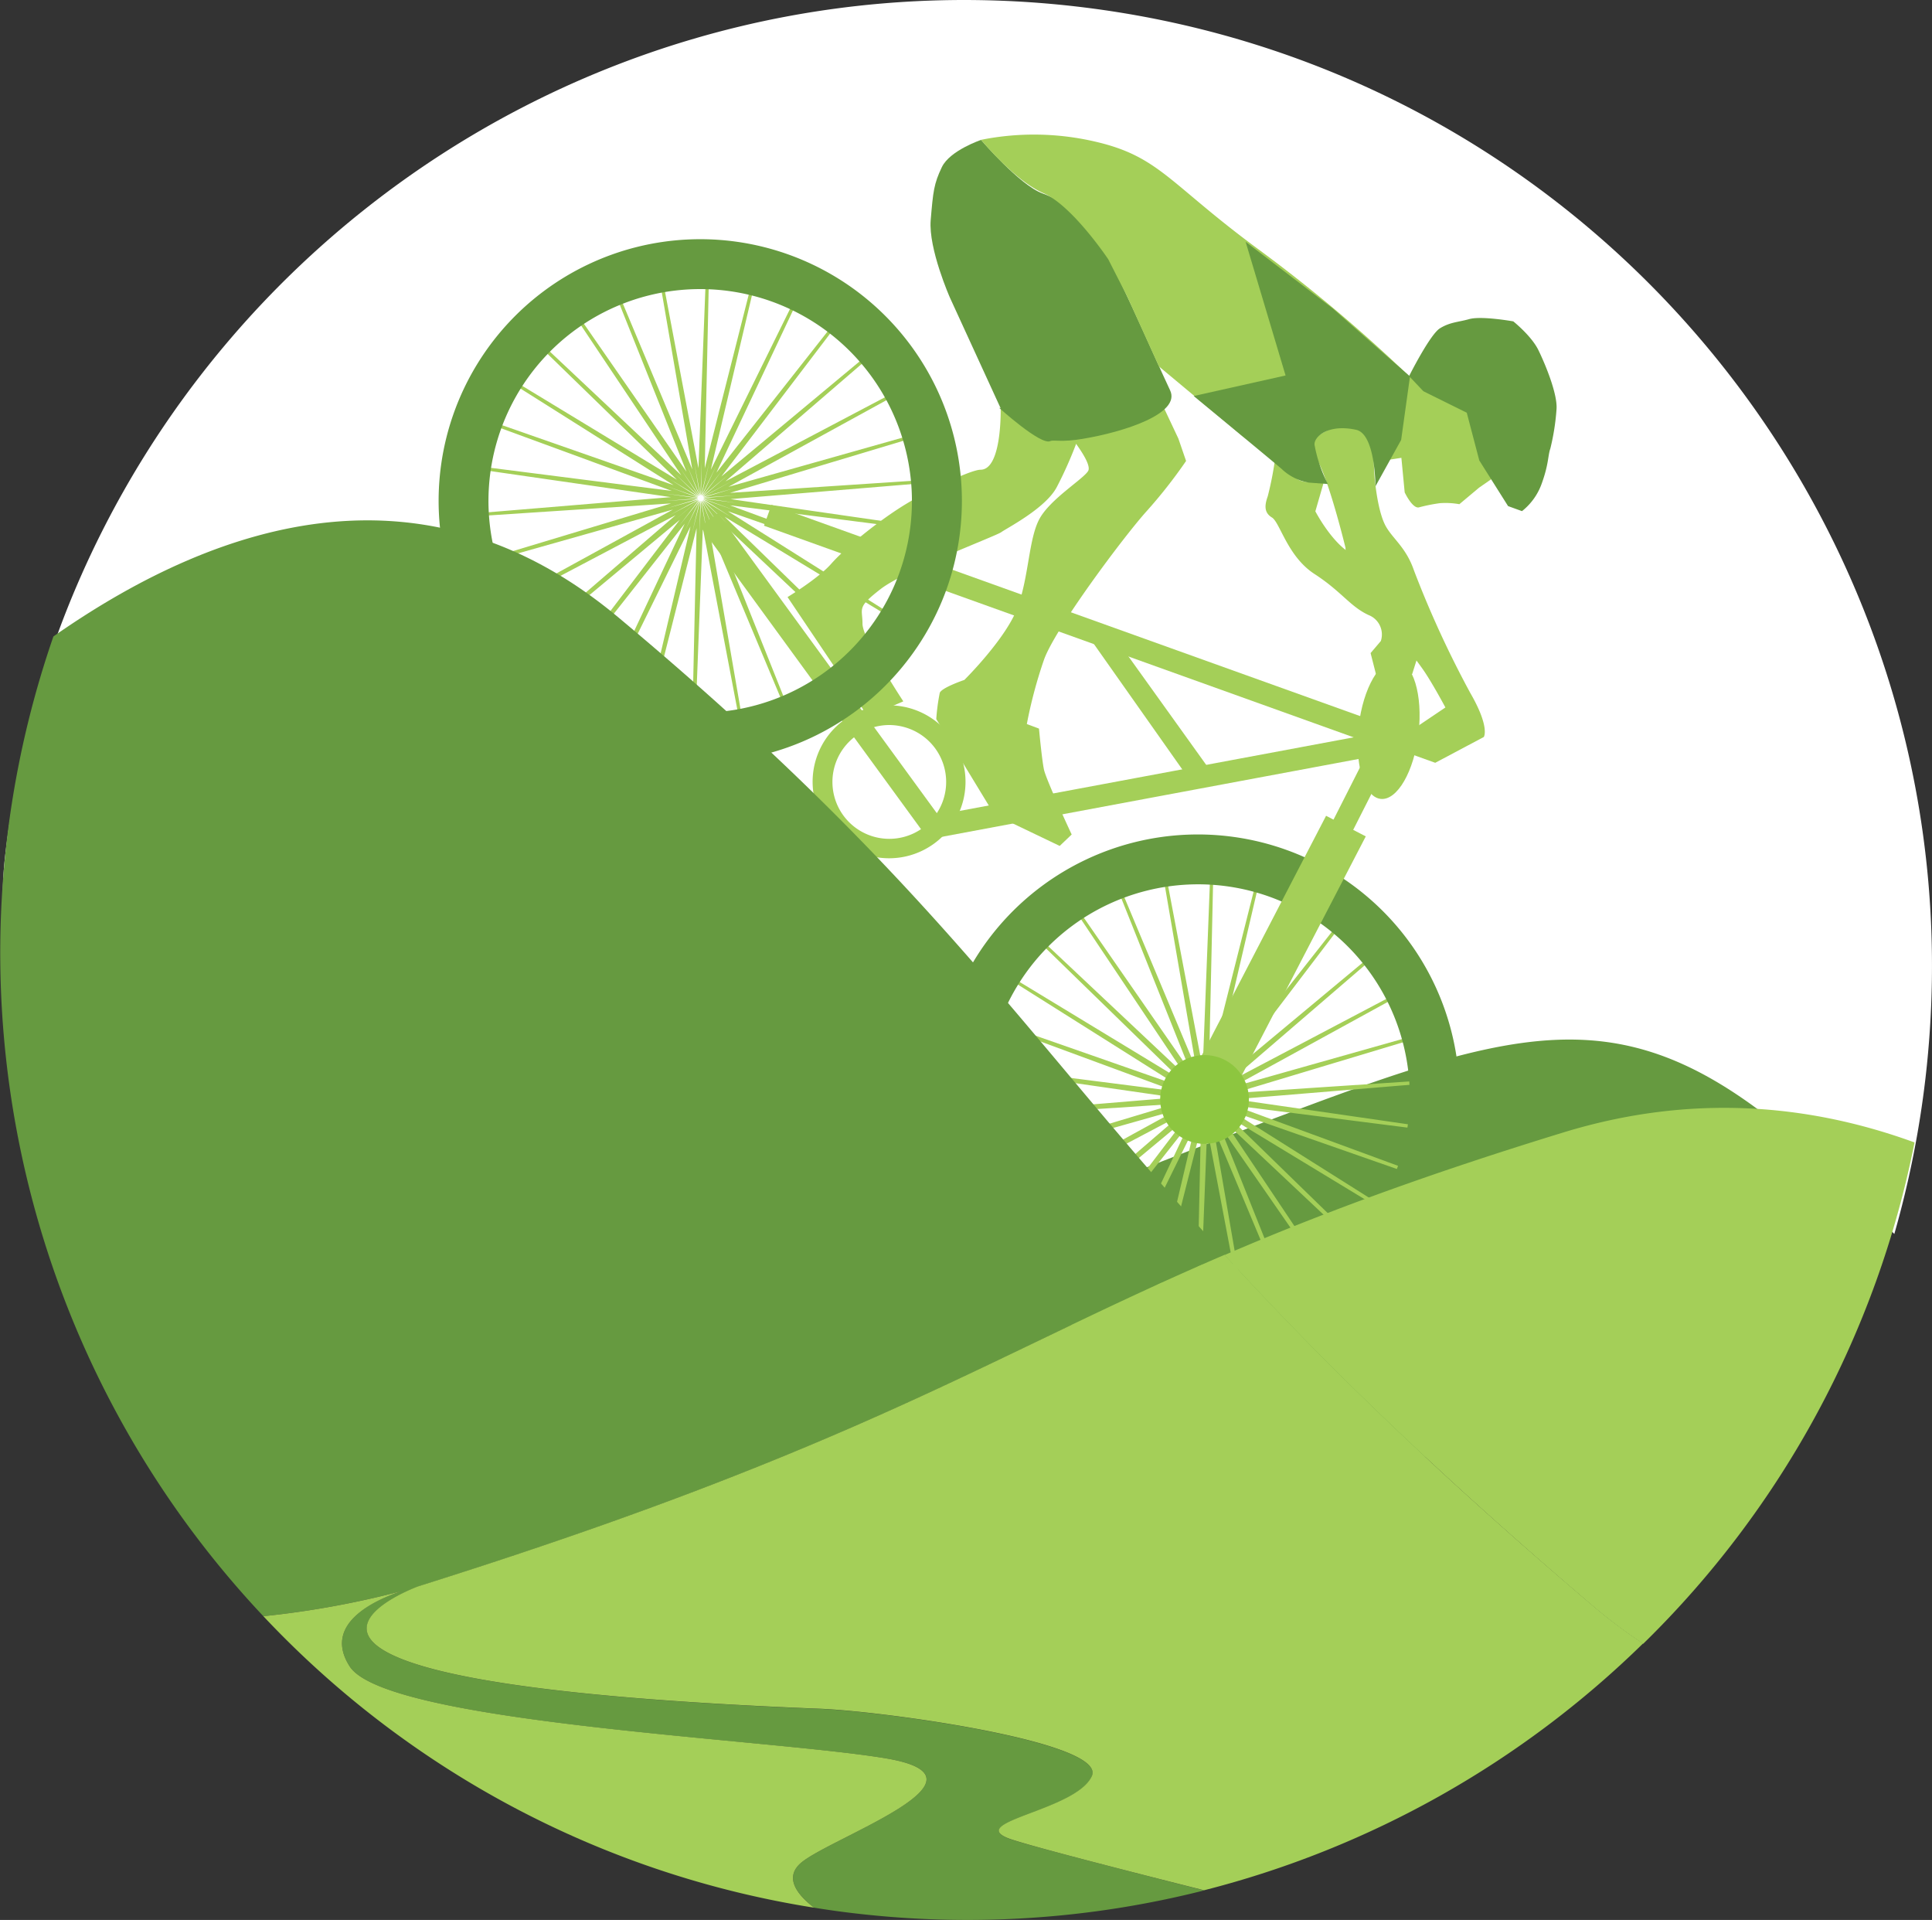
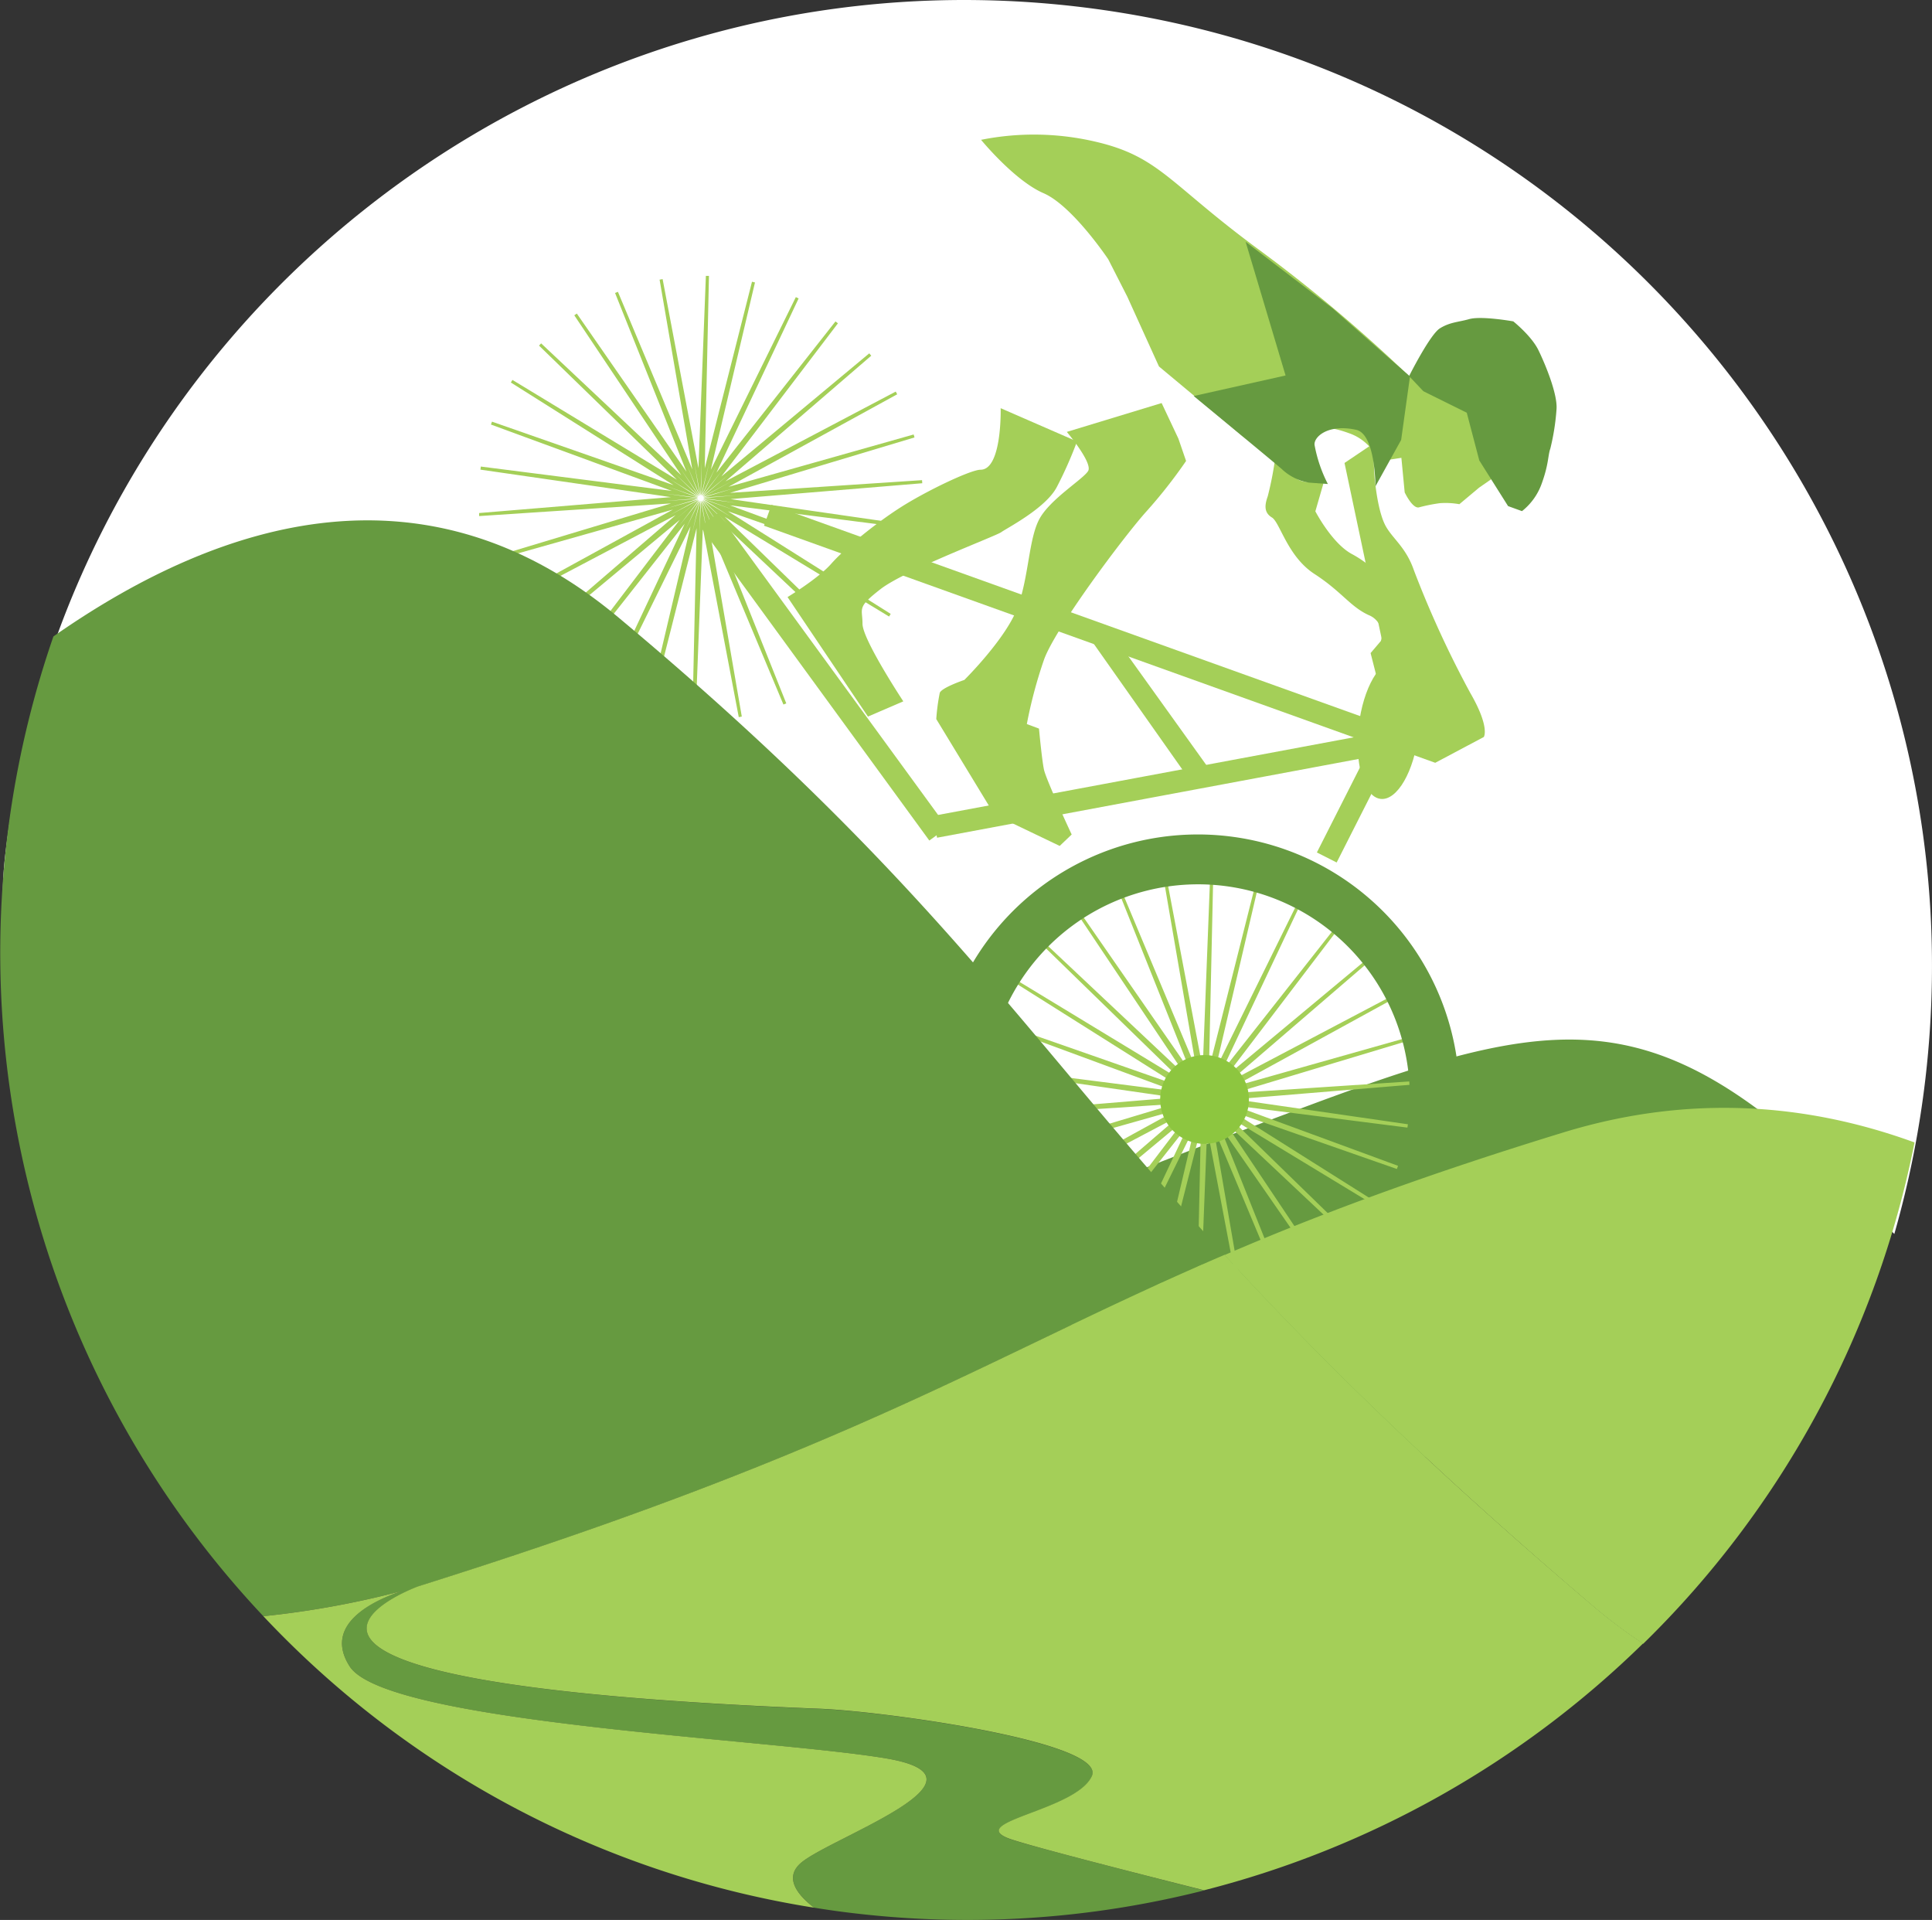
<svg xmlns="http://www.w3.org/2000/svg" viewBox="0 0 426.07 423.33">
  <rect x="0" y="0" width="426.07" height="423.33" fill="#333333" stroke="none" />
  <defs>
    <style>.cls-1{fill:#669a40;}.cls-2{fill:#fff;}.cls-3{fill:#a4cf58;}.cls-4{fill:#8dc63f;}</style>
  </defs>
  <g id="Layer_2" data-name="Layer 2">
    <g id="Layer_1-2" data-name="Layer 1">
      <ellipse class="cls-1" cx="313.88" cy="250.41" rx="70.63" ry="87.52" transform="translate(29 533.36) rotate(-83.39)" />
      <path class="cls-2" d="M417.76,272.08a214.48,214.48,0,0,0,6.87-34.35C438.18,120.79,354.37,15,237.43,1.44S14.7,71.69,1.14,188.63c-5,42.92,25.39,113.16,43.46,149.06C167,297.91,180.5,283.9,289.44,243.45,348.67,221.46,368.34,220.65,417.76,272.08Z" />
      <path class="cls-3" d="M220.68,90s.34,13.55-4.43,13.57c-2.2,0-12.11,4.75-17.74,8.36S186.23,121,183.32,124.3s-9.64,7.35-9.64,7.35L191.41,158l7.8-3.36s-9-13.62-9-17.11-1.34-3.51,4-7.65,25.42-11.67,26.6-12.54,9.75-5.23,12.23-9.91a88.59,88.59,0,0,0,4.48-10.09Z" />
-       <path class="cls-3" d="M302.8,97.84s-5-5.28-8.17-3.8-7,2.68-4.29,7.12,6.39,19.63,6.39,19.63-.09,3.86,3.41,8.59,11.78,15.49,13.77,18.37,4.85,8.24,4.85,8.24l-6.29,4.24L310,165.85l6.52,2.34,10.71-5.69s1.43-2.08-3-9.74a224.51,224.51,0,0,1-12.41-27c-1.7-4.94-4.49-6.81-6.11-9.56s-2.26-8.18-2.48-10S302.8,97.84,302.8,97.84Z" />
+       <path class="cls-3" d="M302.8,97.84l-6.29,4.24L310,165.85l6.52,2.34,10.71-5.69s1.43-2.08-3-9.74a224.51,224.51,0,0,1-12.41-27c-1.7-4.94-4.49-6.81-6.11-9.56s-2.26-8.18-2.48-10S302.8,97.84,302.8,97.84Z" />
      <path class="cls-3" d="M281.18,101.34a74.43,74.43,0,0,1-1.6,8.09c-.69,1.92-.86,3.59.92,4.67s3.42,8.59,9.39,12.46,7.83,7.15,11.92,9.05a4.6,4.6,0,0,1,2.71,5.73L302.26,144l1.46,5.72,7.72-1.12,3.2-10.12L304.46,127a25.39,25.39,0,0,0-6.47-4.92c-4.33-2.43-7.91-9.34-7.91-9.34L292,106.1s-3.23.57-5.15-.11S281.18,101.34,281.18,101.34Z" />
      <rect class="cls-3" x="282.68" y="170.48" width="36.16" height="4.89" transform="translate(10.58 363.07) rotate(-63.13)" />
      <rect class="cls-3" x="233.85" y="66.5" width="4.89" height="142.32" transform="translate(26.91 313.56) rotate(-70.26)" />
      <rect class="cls-3" x="179.22" y="106.38" width="4.89" height="85.73" transform="translate(-53.06 135.75) rotate(-36.11)" />
      <polygon class="cls-3" points="262.51 172.17 240.17 140.48 245.99 140.73 266.49 169.32 262.51 172.17" />
      <path class="cls-3" d="M142.55,157.38l9.73-41.3-18.74,38.07-.62-.3L151,115.48l-26.26,33.34-.53-.42,25.69-33.77-32.61,27.15-.44-.52,32.16-27.68L111.5,133.35l-.32-.6,37.21-20.39L107.56,123.9l-.19-.66L148,111l-42.34,2.79,0-.67,42.29-3.51-42-6.06.09-.68,42.1,5.37L108.27,93.61l.23-.64,40.05,14L112.66,84.34l.35-.57,36.27,22L118.87,76.2l.47-.49,30.9,29.08L126.65,69.52l.56-.38L151.39,104l-15.75-39.4.63-.26,16.4,39.14-7.21-41.82.67-.12,7.9,41.69,1.64-42.4.68,0-.93,42.42,10.42-41.13.66.16-9.74,41.3,18.75-38.07.61.3L158,104.21l26.25-33.34.54.42-25.7,33.77,32.61-27.15.44.52L160,106.12l37.54-19.78.32.6-37.2,20.4L201.49,95.8l.19.65L161,108.67l42.34-2.8.05.68-42.28,3.5,42,6.06-.09.68L161,111.42l39.82,14.67-.23.64-40.06-14,35.9,22.63-.36.58-36.27-22,30.41,29.6-.47.49L158.8,114.9l23.6,35.27-.57.39-24.17-34.88,15.74,39.41-.63.25-16.39-39.13L163.59,158l-.67.12L155,116.45l-1.64,42.41-.68,0,.94-42.42-10.42,41.13Zm11.77-47-1.7,7.23,1.82-7.2-.16,7.41.29-7.41,1.38,7.3-1.26-7.32,2.86,6.85-2.75-6.89,4.23,6.09-4.13-6.16,5.41,5.08L155,110.21l6.34,3.85-6.28-4,7,2.46-7-2.57,7.37.94-7.35-1.07,7.4-.61-7.41.49,7.11-2.13-7.14,2,6.5-3.56L155,109.51l5.63-4.84-5.71,4.75,4.49-5.9-4.59,5.83,3.18-6.73-3.29,6.67,1.7-7.22-1.82,7.19.17-7.42-.29,7.42L153.1,102l1.26,7.32-2.86-6.83,2.74,6.88L150,103.22l4.13,6.18-5.4-5.09,5.32,5.18-6.35-3.86,6.28,4-7-2.45,7,2.57-7.36-.94,7.34,1.06-7.39.61,7.4-.49-7.11,2.14,7.15-2-6.5,3.56,6.56-3.45L148.41,115l5.7-4.75-4.49,5.91,4.59-5.83-3.16,6.7Z" />
      <path class="cls-3" d="M253.75,289.71l9.74-41.3-18.75,38.06-.61-.29,18.11-38.37L236,281.14l-.54-.41L261.15,247l-32.61,27.15-.44-.52,32.15-27.69-37.54,19.78-.32-.6,37.21-20.4-40.84,11.54-.19-.65,40.64-12.22-42.34,2.8-.05-.68L259.1,242l-42-6.07.09-.67,42.09,5.37-39.82-14.67.23-.64,40.06,14-35.9-22.62.36-.58,36.27,22-30.41-29.59.47-.49,30.9,29.08-23.6-35.27.57-.38,24.17,34.87-15.74-39.4.63-.26,16.39,39.14L256.66,194l.67-.12,7.91,41.69,1.64-42.4.68,0-.94,42.43L277,194.47l.66.16L268,235.93l18.74-38.06.62.29-18.12,38.38,26.26-33.34.53.42-25.69,33.76,32.61-27.15.44.52L271.2,238.44l37.55-19.78.32.6-37.21,20.4,40.83-11.54.19.65L272.25,241l42.34-2.8.05.68-42.29,3.5,42,6.07-.09.67-42.1-5.36L312,258.41l-.23.64-40.05-14,35.89,22.62-.35.58-36.27-22,30.41,29.59-.47.49L270,247.23,293.6,282.5l-.56.38L268.86,248l15.75,39.4-.63.26-16.4-39.14,7.21,41.82-.67.12-7.9-41.69-1.64,42.4-.68,0,.93-42.42-10.42,41.13Zm11.78-47-1.7,7.21,1.82-7.18-.17,7.42.29-7.42,1.39,7.3-1.27-7.32,2.87,6.83L266,242.69l4.23,6.11-4.13-6.18,5.39,5.08-5.31-5.17,6.35,3.85-6.28-3.95,7,2.45-7-2.57,7.36.94-7.34-1.06,7.39-.61-7.4.49,7.1-2.14-7.14,2,6.52-3.57-6.58,3.46,5.63-4.84-5.7,4.75,4.5-5.92-4.6,5.84L269.2,235l-3.27,6.66,1.7-7.22-1.82,7.19.16-7.43-.29,7.42-1.38-7.29,1.26,7.31-2.87-6.85,2.76,6.9-4.23-6.1,4.13,6.17-5.41-5.09,5.32,5.18L258.92,238l6.28,3.95-7-2.45,7,2.57-7.36-.94,7.35,1.06-7.38.61,7.39-.48L258,244.42l7.15-2L258.69,246l6.55-3.46-5.63,4.85,5.71-4.75-4.5,5.91,4.6-5.84-3.17,6.71Z" />
-       <path class="cls-1" d="M170.21,66.49a46.7,46.7,0,1,0,28.17,59.72A46.75,46.75,0,0,0,170.21,66.49Zm-35.27,98.26a57.7,57.7,0,1,1,73.8-34.82A57.78,57.78,0,0,1,134.94,164.75Z" />
      <path class="cls-1" d="M244.68,296a57.7,57.7,0,1,1,73.8-34.82A57.77,57.77,0,0,1,244.68,296ZM280,197.73a46.69,46.69,0,1,0,28.17,59.72A46.75,46.75,0,0,0,280,197.73Z" />
-       <rect class="cls-3" x="275.77" y="178.2" width="9.86" height="70.04" transform="translate(129.77 -105.33) rotate(27.43)" />
      <path class="cls-3" d="M236.34,184l-2.64,2.52-14.42-6.91-12.8-21.06a43.52,43.52,0,0,1,.77-5.78c.42-1.16,5.42-2.85,5.42-2.85s9.31-9.2,11.79-16.11,2.41-15.17,4.83-19.5,9.61-8.68,10.68-10.46-4.7-8.62-4.7-8.62l20.91-6.36,3.69,7.83,1.7,4.94a109.75,109.75,0,0,1-8.77,11.15c-5,5.56-20.07,25.72-22.55,32.63a101.7,101.7,0,0,0-3.8,14.23l2.68,1s.62,6.72,1.09,9S236.34,184,236.34,184Z" />
-       <path class="cls-1" d="M231.62,97.26c-2.09,1-11.32-7.37-11.32-7.37l.38.14L209.5,65.65s-4.78-10.81-4.25-17.12.7-8,2.46-11.68,8.65-6,8.65-6,8.54,10,13.53,11.79,8.53,5.23,11.78,9.43,12.69,26.21,16.38,34c2.43,5.15-10.27,9.2-19.27,10.69C234.11,97.57,232.33,96.92,231.62,97.26Z" />
      <circle class="cls-4" cx="265.64" cy="242.42" r="9.79" />
      <path class="cls-3" d="M304.29,94.9l-.29,6.83,5.05-.78.73,7.62s1.72,3.65,3.15,3.3a36.85,36.85,0,0,1,4.66-.93,17.74,17.74,0,0,1,4.25.23l4.34-3.64,5.77-4-6.58-16.66-14.62-3.94a333.68,333.68,0,0,0-33.28-28c-19.54-14.38-21.72-20.36-35.71-23.65a59.57,59.57,0,0,0-25.4-.45s7.37,9,13.76,11.76S244.4,57.16,244.4,57.16l4.19,8.22,7,15.42L274,96.15l7.23,5.19,5.7,4.65,5.15.11s-5.47-8.89-4-10.54,4.56-1.83,9.54,0a10.84,10.84,0,0,1,6.44,6.21l-1.45-4.41" />
      <path class="cls-1" d="M310.75,82.93s4.6-9.19,6.82-10.55,4-1.34,6.37-2c2.66-.8,9.79.48,9.79.48s4,3.19,5.53,6.32,4.29,9.77,4,13.12a50.8,50.8,0,0,1-1.36,8.61c-.55,1.53-.33,3.34-1.85,7.57a13.49,13.49,0,0,1-4.4,6.22l-3.07-1.11-6.35-10.07L323.47,91l-9.57-4.74Z" />
      <path class="cls-1" d="M292.84,106.72a30.76,30.76,0,0,1-2.93-8.58c-.26-1.73,2.88-4.75,9.17-3.37,4.27.93,4.25,12.46,4.25,12.46L309,97l1.95-14-3.67-3.21L293.9,68,274.7,53.31l8.81,29.48-20.26,4.53s19.68,16.22,19.57,16.24a11.42,11.42,0,0,0,5.85,2.85Z" />
-       <path class="cls-3" d="M196.11,189.24a16.86,16.86,0,1,1,7.17-1.62A16.77,16.77,0,0,1,196.11,189.24Zm0-29.38a12.58,12.58,0,0,0-11.79,8.31h0a12.54,12.54,0,1,0,16-7.57A12.76,12.76,0,0,0,196.09,159.86Z" />
      <path class="cls-1" d="M58.08,356.36a200.59,200.59,0,0,0,30.65-5.59c-6.14,2-17.62,7.27-11.62,16.64,8,12.51,92.36,16,118.19,20.28s-11.2,17.13-18.43,22.87c-4.25,3.38-.85,7.36,2.67,10.07,3,.48,6,.91,9.09,1.26a212.5,212.5,0,0,0,76.92-5.07C242.62,411,225,406.43,222.21,405.29c-8.79-3.65,15.19-6.14,18.59-13.64s-45.66-14.29-60-14.86c-146.74-5.82-88.53-27-88.53-27,97.71-30.7,126.05-50.9,177.82-73.09-44.36-48.46-64.14-82.44-133.77-140.61-41.82-34.93-86.59-22.3-124.54,4.24A213.38,213.38,0,0,0,58.08,356.36Z" />
      <path class="cls-3" d="M176.87,410.56c7.23-5.74,44.25-18.56,18.43-22.87S85.12,379.92,77.11,367.41c-6-9.37,5.48-14.6,11.62-16.64a200.59,200.59,0,0,1-30.65,5.59,212.22,212.22,0,0,0,121.46,64.27C176,417.92,172.62,413.94,176.87,410.56Z" />
      <path class="cls-3" d="M344.69,249.72c-31.72,9.73-54.87,18.48-74.62,27,20,21.83,45,46.59,81.74,77.84a112.13,112.13,0,0,0,10.57,7.88A212.15,212.15,0,0,0,422.22,251.9C399,243.43,372.93,241.05,344.69,249.72Z" />
      <path class="cls-3" d="M270.07,276.67C218.3,298.86,190,319.06,92.25,349.76c0,0-58.21,21.21,88.53,27,14.36.57,63.42,7.36,60,14.86s-27.38,10-18.59,13.64c2.76,1.14,20.41,5.75,43.34,11.53a213.7,213.7,0,0,0,96.83-54.43,112.13,112.13,0,0,1-10.57-7.88C315,323.26,290.06,298.5,270.07,276.67Z" />
      <path class="cls-3" d="M308,145.65c-3.65-.43-7.4,6.06-8.37,14.48-.09.78-.13,1.52-.17,2.27l-93.71,17.5.9,4.81,92.95-17.36c.55,4.94,2.34,8.51,4.87,8.8,3.65.42,7.4-6.06,8.37-14.49S311.64,146.07,308,145.65Z" />
    </g>
  </g>
</svg>